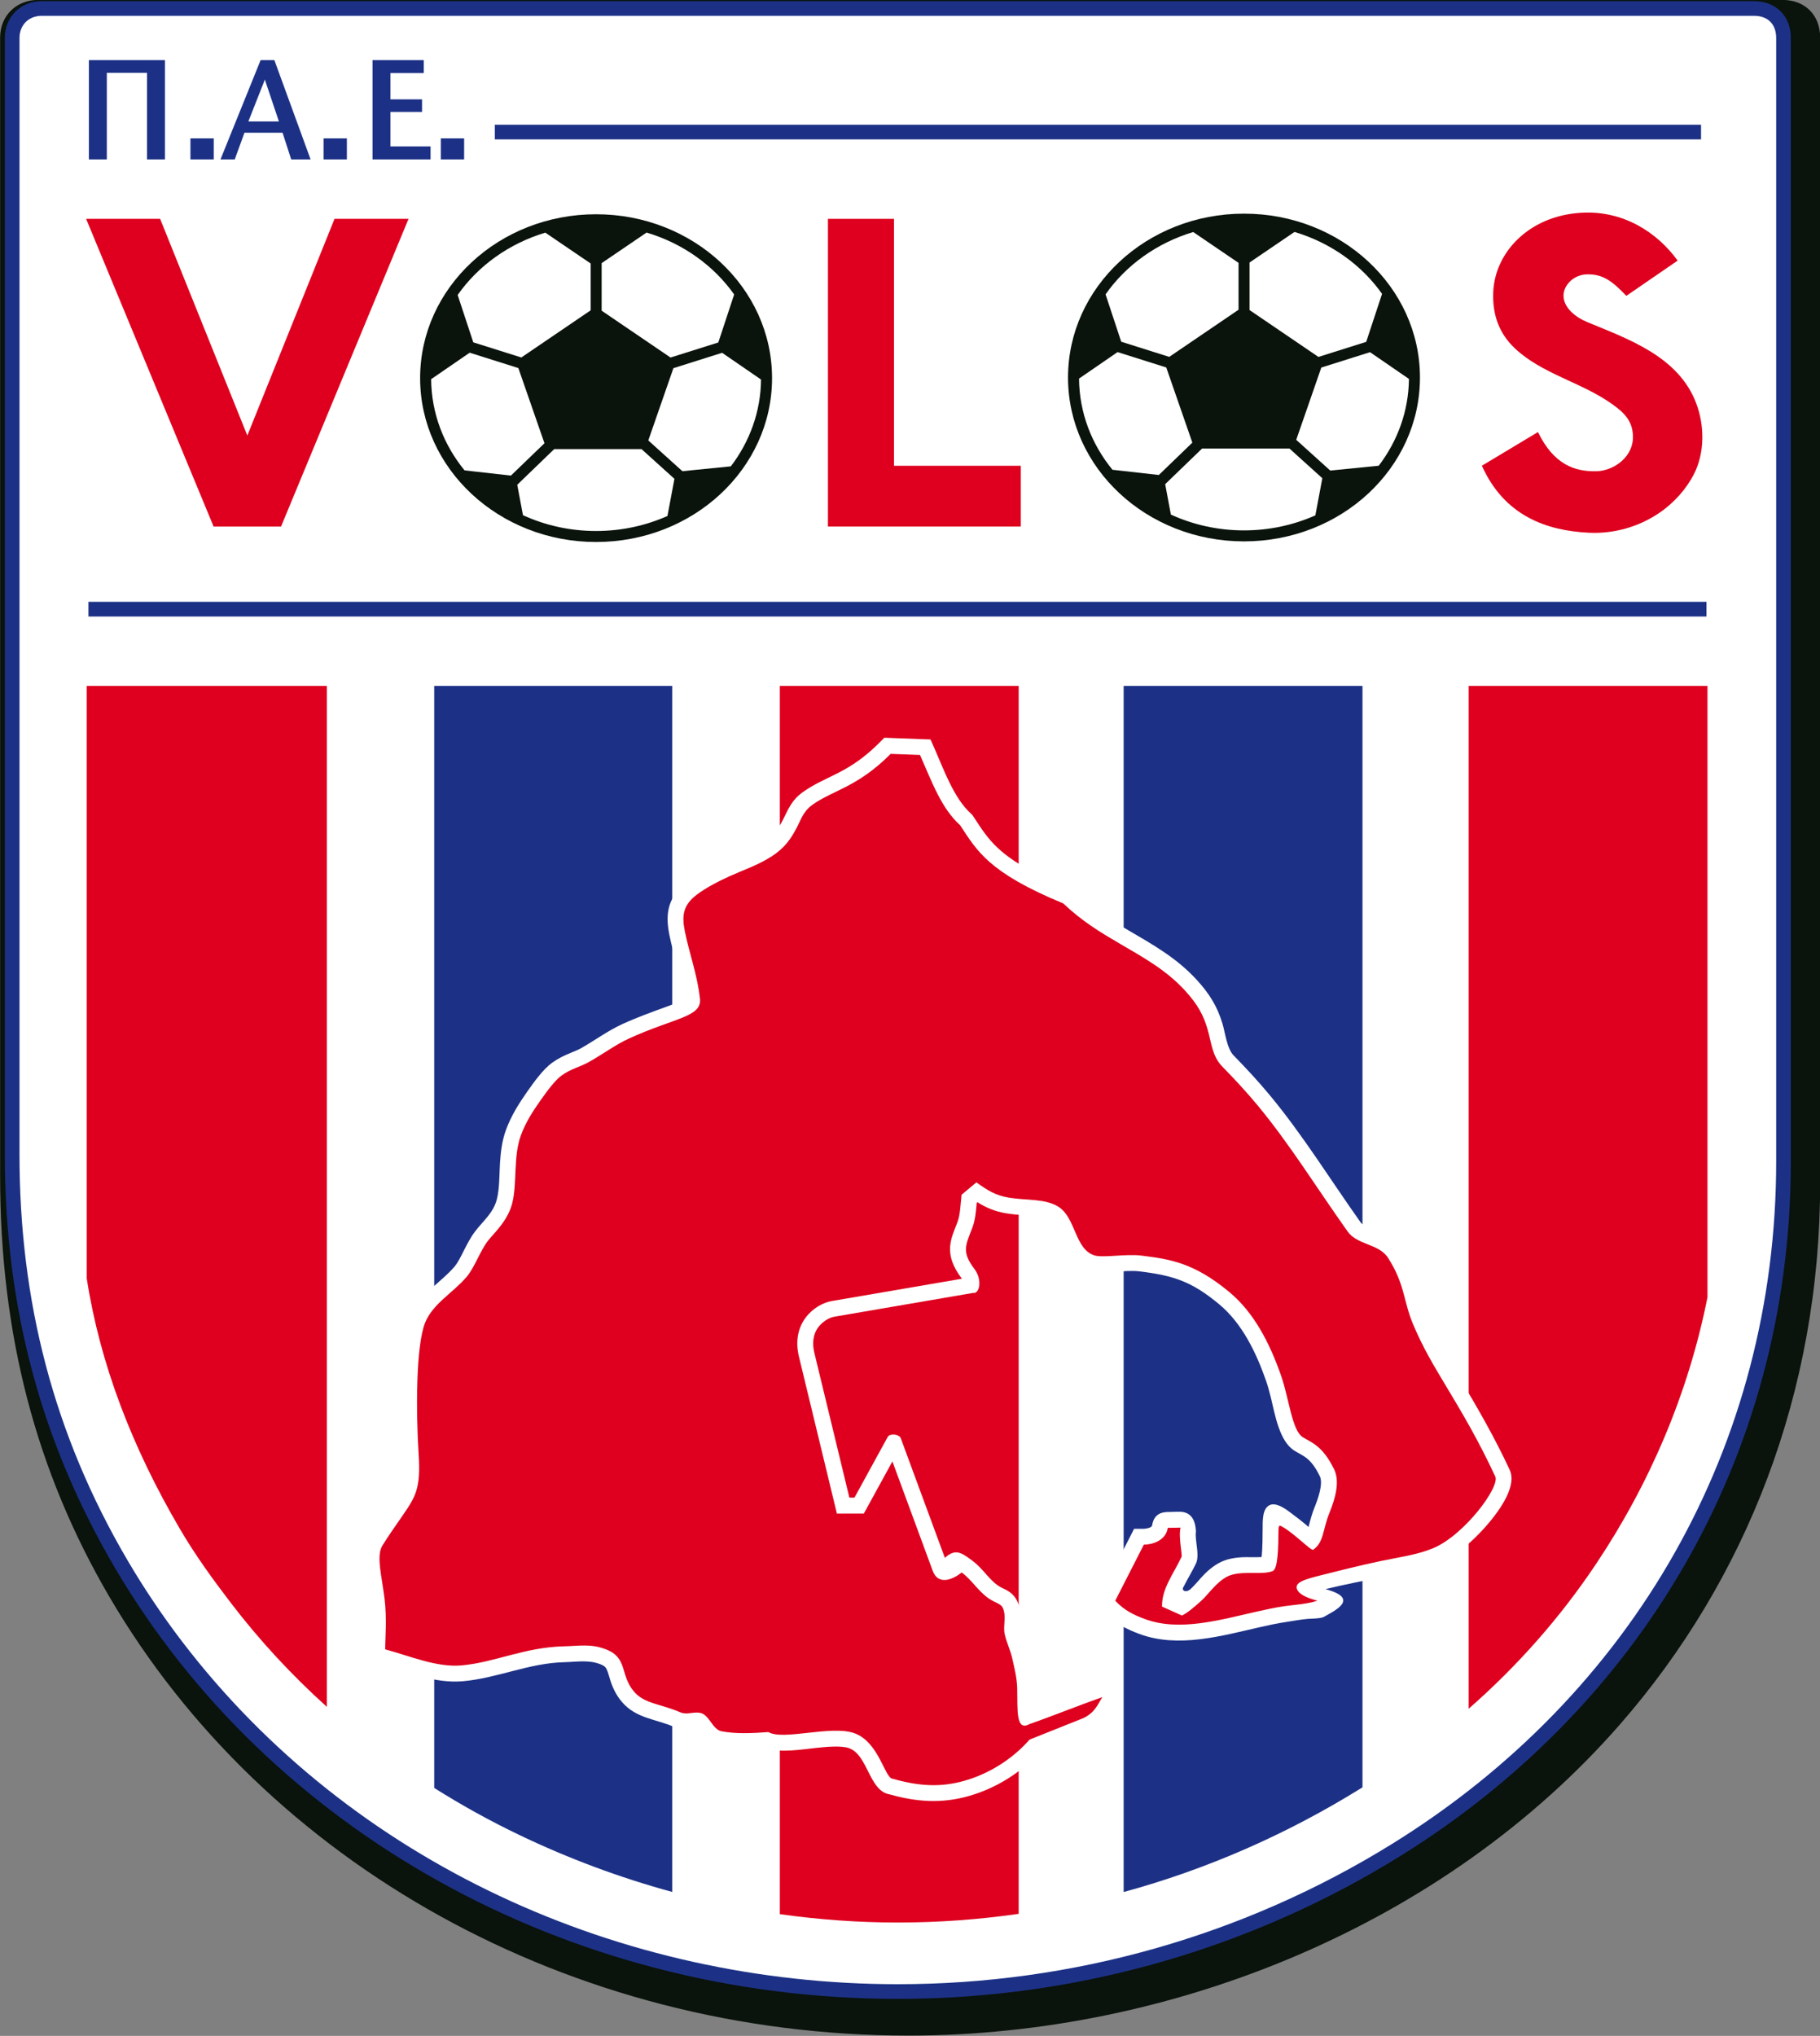
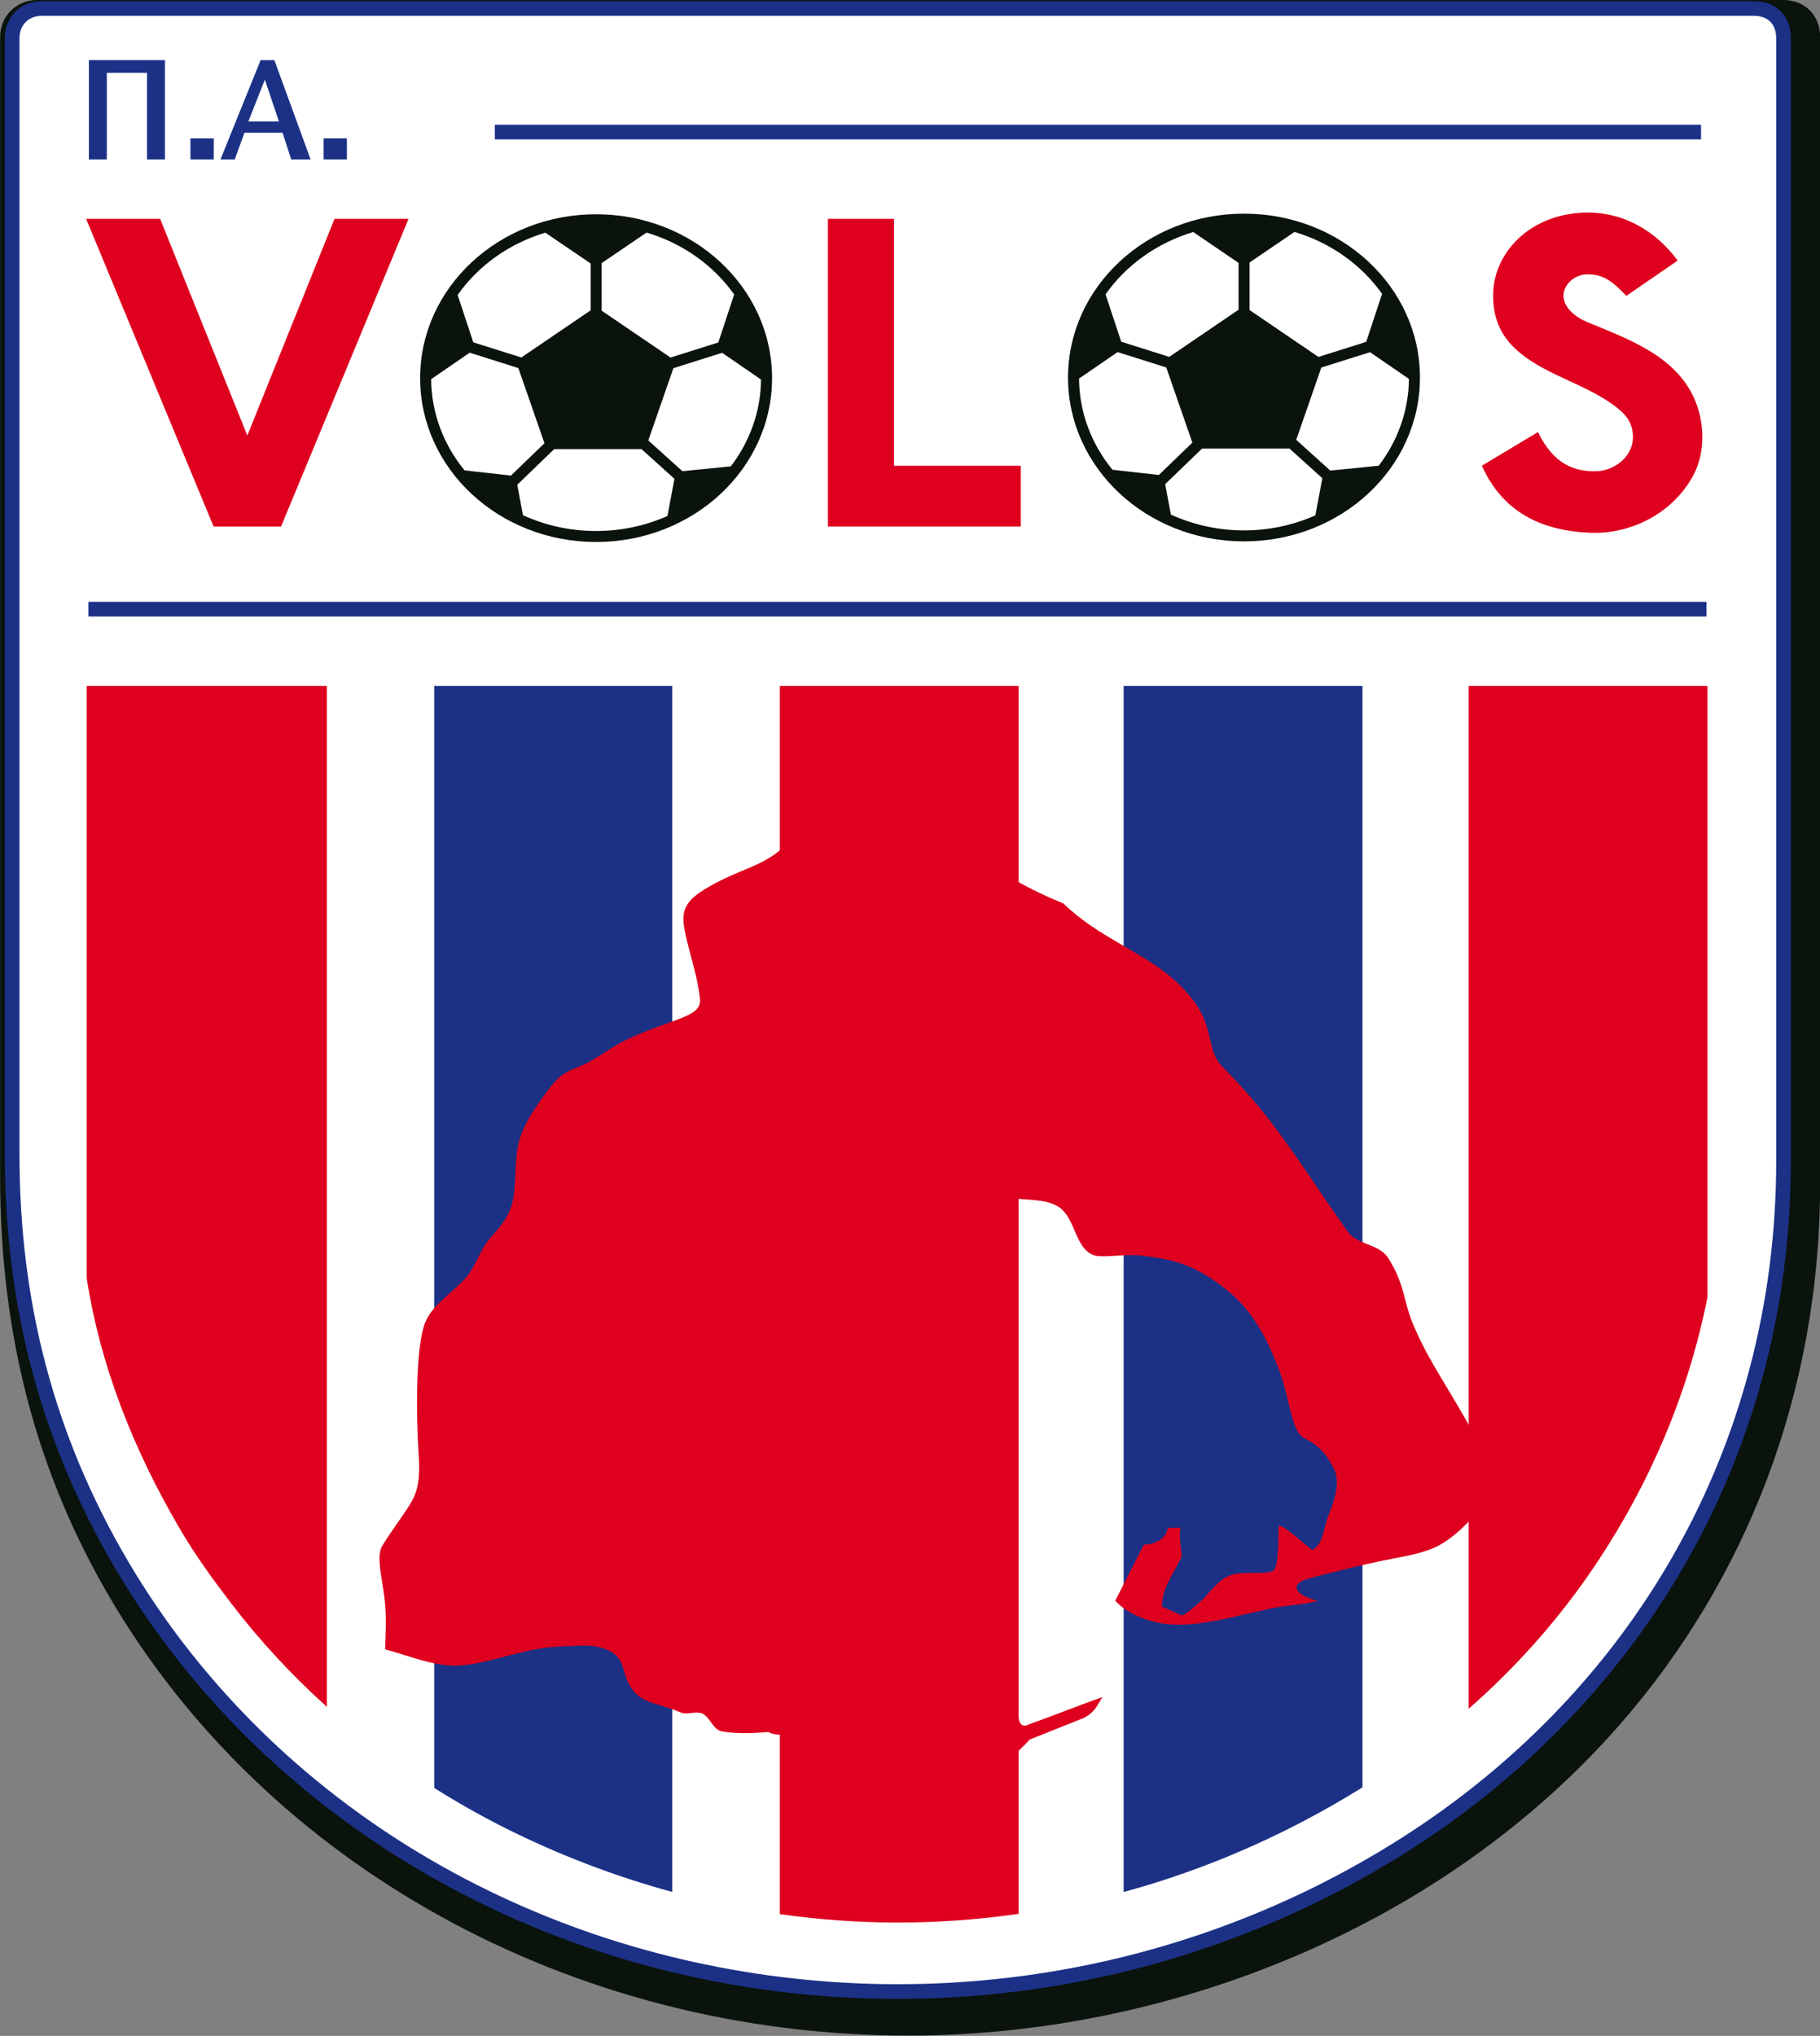
<svg xmlns="http://www.w3.org/2000/svg" width="507pt" height="567pt" viewBox="0 0 507 567" version="1.1">
  <rect x="0" y="0" width="507" height="567" fill="#808080" stroke="none" />
  <g id="surface1">
    <path style=" stroke:none;fill-rule:evenodd;fill:rgb(3.922%,7.446%,4.704%);fill-opacity:1;" d="M 10.504 -0.02 L 496.574 -0.02 C 502.836 -0.02 507.047 4.203 507.047 10.473 L 507.047 329.395 C 507.047 388.047 486.297 440.117 451.348 480.168 C 402.531 536.109 326.621 566.91 253.109 566.91 C 158.723 566.91 73.953 519.039 30.477 444.723 C 10.09 409.871 0.031 371.766 0.031 327.484 L 0.031 10.473 C 0.031 4.199 4.758 -0.02 10.504 -0.02 Z M 10.504 -0.02 " />
    <path style=" stroke:none;fill-rule:evenodd;fill:rgb(10.985%,19.214%,52.539%);fill-opacity:1;" d="M 11.637 0.32 L 488.59 0.32 C 494.742 0.32 498.879 4.461 498.879 10.609 L 498.879 323.402 C 498.879 407.082 455.508 476.383 389.98 516.977 C 350.027 541.73 301.938 556.691 250.113 556.691 C 157.34 556.691 74.676 509.406 31.941 436.516 C 11.902 402.332 1.348 364.961 1.348 321.531 L 1.348 10.609 C 1.348 4.457 5.992 0.32 11.637 0.32 Z M 11.637 0.32 " />
    <path style=" stroke:none;fill-rule:evenodd;fill:rgb(100%,100%,100%);fill-opacity:1;" d="M 11.637 4.402 C 8 4.402 5.43 6.957 5.43 10.609 L 5.43 321.531 C 5.43 362.258 14.898 399.371 35.465 434.449 C 40.09 442.336 45.203 449.934 50.746 457.195 C 97.914 518.922 173.035 552.605 250.113 552.605 C 298.77 552.605 346.465 539.133 387.836 513.504 C 454.773 472.035 494.797 402.695 494.797 323.402 L 494.797 10.609 C 494.797 6.719 492.48 4.402 488.59 4.402 Z M 11.637 4.402 " />
    <path style=" stroke:none;fill-rule:evenodd;fill:rgb(10.985%,19.214%,52.539%);fill-opacity:1;" d="M 137.84 38.82 L 473.863 38.82 L 473.863 34.738 L 137.84 34.738 Z M 137.84 38.82 " />
    <path style=" stroke:none;fill-rule:evenodd;fill:rgb(10.985%,19.214%,52.539%);fill-opacity:1;" d="M 24.633 171.695 L 475.367 171.695 L 475.367 167.609 L 24.633 167.609 Z M 24.633 171.695 " />
    <path style=" stroke:none;fill-rule:evenodd;fill:rgb(87.109%,0%,11.768%);fill-opacity:1;" d="M 24.164 191.02 L 24.164 356.047 C 27.832 379.688 36.719 402.961 50.141 425.848 C 54.41 433.133 59.137 439.645 64.266 446.359 C 72.355 456.945 81.34 466.613 91.051 475.352 L 91.051 191.02 Z M 24.164 191.02 " />
    <path style=" stroke:none;fill-rule:evenodd;fill:rgb(10.985%,19.214%,52.539%);fill-opacity:1;" d="M 120.961 191.02 L 120.961 497.945 C 128.613 502.777 136.551 507.156 144.723 511.07 C 158.34 517.59 172.602 522.918 187.273 526.914 L 187.273 191.02 Z M 120.961 191.02 " />
-     <path style=" stroke:none;fill-rule:evenodd;fill:rgb(87.109%,0%,11.768%);fill-opacity:1;" d="M 217.242 191.02 L 217.242 533.094 C 228.102 534.629 239.09 535.426 250.113 535.426 C 261.41 535.426 272.656 534.605 283.77 533.008 L 283.77 191.02 Z M 217.242 191.02 " />
+     <path style=" stroke:none;fill-rule:evenodd;fill:rgb(87.109%,0%,11.768%);fill-opacity:1;" d="M 217.242 191.02 L 217.242 533.094 C 228.102 534.629 239.09 535.426 250.113 535.426 C 261.41 535.426 272.656 534.605 283.77 533.008 L 283.77 191.02 Z " />
    <path style=" stroke:none;fill-rule:evenodd;fill:rgb(10.985%,19.214%,52.539%);fill-opacity:1;" d="M 313.016 191.02 L 313.016 526.934 C 336.133 520.625 358.34 510.914 378.871 498.195 L 379.547 497.777 L 379.547 191.02 Z M 313.016 191.02 " />
    <path style=" stroke:none;fill-rule:evenodd;fill:rgb(87.109%,0%,11.768%);fill-opacity:1;" d="M 409.129 191.02 L 409.129 475.887 C 422.762 463.941 434.652 450.477 444.672 435.48 C 459.621 413.105 470.348 387.988 475.656 361.273 L 475.656 191.02 Z M 409.129 191.02 " />
-     <path style=" stroke:none;fill-rule:evenodd;fill:rgb(100%,100%,100%);fill-opacity:1;" d="M 331.574 442.629 C 332.992 441.379 334.297 439.609 335.691 438.242 C 337.566 436.41 339.691 434.891 342.258 434.234 C 343.555 433.906 344.879 433.746 346.211 433.684 C 347.223 433.637 349.719 433.746 351.434 433.645 C 351.73 431.375 351.715 427.512 351.73 426.039 C 351.758 423.715 351.527 419.926 353.922 419.086 C 355.527 418.527 357.758 419.949 359.352 421.164 C 360.887 422.332 362.488 423.508 363.945 424.762 C 364.121 424.91 364.312 425.086 364.512 425.273 C 364.523 425.223 364.539 425.172 364.551 425.129 C 365.039 423.273 365.492 421.512 366.223 419.73 C 367.039 417.73 368.699 413.246 367.664 411.121 C 366.809 409.371 365.703 407.523 364.188 406.258 C 363.105 405.352 361.809 404.77 360.613 404.035 C 356.34 401.41 355.152 393.77 354.02 389.207 C 353.641 387.68 353.234 386.137 352.719 384.648 C 350.02 376.887 346.098 368.625 339.66 363.266 C 331.945 356.852 326.949 355.25 317.398 354.074 C 313.145 353.551 307.469 355.047 303.602 353.859 C 302.359 353.48 301.223 352.871 300.215 352.055 C 297.598 349.945 296.383 346.988 295.09 344.008 C 294.578 342.832 293.641 340.574 292.523 339.848 C 292.43 339.789 292.336 339.73 292.23 339.676 C 290.105 338.52 285.742 338.5 283.309 338.281 C 282.328 338.195 281.348 338.082 280.379 337.922 C 277.09 337.383 274.723 336.348 272.273 334.82 L 272.09 334.977 C 271.879 337.328 271.699 339.762 270.863 341.93 C 268.949 346.883 267.855 348.688 271.477 353.449 C 273.742 356.52 272.84 360.41 271.09 360.078 L 232.449 366.703 C 230.773 366.988 229.047 368.211 228.027 369.539 C 226.395 371.672 226.246 374.242 226.859 376.785 L 236.613 417.098 C 237.09 417.098 237.555 417.098 238.027 417.098 L 247.285 400.199 C 247.871 399.133 250.504 399.398 250.926 400.543 L 263.215 433.871 C 266.145 431.176 267.84 432.469 270.469 434.352 C 271.164 434.848 271.816 435.398 272.434 435.988 C 274.219 437.684 275.863 440.027 277.812 441.441 C 279.379 442.574 280.82 442.684 282.309 444.332 C 282.773 444.844 283.152 445.426 283.43 446.062 C 283.809 446.926 284.051 447.832 284.172 448.766 C 284.297 449.691 284.297 450.613 284.254 451.543 C 284.219 452.195 284.062 453.523 284.195 454.141 C 284.684 456.43 285.809 458.629 286.324 461.016 C 286.996 464.125 287.723 466.957 287.785 470.184 C 287.805 471.121 287.758 473.277 287.816 475.102 C 293.777 472.945 299.656 470.555 305.645 468.477 L 311.953 466.297 C 311.363 470.574 311.469 474.559 308.902 478.141 C 307.547 480.035 305.855 481.449 303.754 482.461 L 303.617 482.527 L 303.477 482.582 C 298.785 484.461 294.094 486.336 289.402 488.215 C 284.16 493.855 277.297 498.09 269.891 500.195 C 262.281 502.359 255.352 501.852 247.801 499.73 C 242.023 498.773 241.812 488.621 236.402 486.828 C 234.148 486.082 229.84 486.539 227.473 486.785 C 223.531 487.191 217.426 488.258 213.312 486.871 C 208.98 487.18 204.398 487.324 200.164 486.508 C 199.09 486.297 199.383 486.383 198.461 485.945 C 196.688 485.102 195.59 483.762 194.465 482.227 C 194.312 482.02 194.062 481.656 193.84 481.383 C 193.688 481.395 193.539 481.414 193.434 481.426 C 191.395 481.656 189.738 481.809 187.785 480.953 C 182.645 478.711 177.203 478.617 173.266 474.004 C 171.77 472.25 170.812 470.371 170.09 468.199 C 169.742 467.164 169.445 465.812 168.969 464.848 C 168.594 464.086 168.004 463.781 167.223 463.48 C 163.953 462.207 160.645 462.844 157.238 462.922 C 147.34 463.152 138.629 467.363 128.965 468.223 C 121.012 468.926 113.66 465.621 106.164 463.621 L 102.914 462.758 L 102.883 459.391 C 102.863 457.367 103.008 455.309 103.047 453.277 C 103.09 450.734 103.031 448.176 102.723 445.648 C 102.098 440.543 99.91 432.781 102.711 428.215 C 104.562 425.18 106.648 422.266 108.672 419.34 C 112.344 414.016 112.652 412.27 112.219 405.5 C 111.605 395.934 110.941 375.117 114.324 366.711 C 114.715 365.754 115.188 364.836 115.738 363.965 C 118.715 359.246 123.137 356.797 126.586 352.789 C 127.59 351.613 128.461 349.785 129.16 348.402 C 130.09 346.574 131.031 344.715 132.262 343.07 C 134.504 340.078 137.402 337.891 138.398 334.039 C 139.172 331.043 139.086 327.199 139.27 324.082 C 139.465 320.898 139.84 317.707 140.945 314.695 C 142.379 310.789 144.48 307.426 146.855 304.043 C 148.715 301.398 151.246 297.816 153.867 295.934 C 155.512 294.754 157.148 293.973 159.012 293.211 C 160.047 292.789 161.074 292.383 162.047 291.828 C 165.836 289.656 169.395 287.027 173.379 285.207 C 177.512 283.32 181.641 281.832 185.898 280.285 C 186.719 279.984 189.531 278.984 190.555 278.285 C 189.844 272.152 187.629 266.242 186.434 260.191 C 185.195 253.941 186.316 249.484 191.574 245.535 C 194.559 243.297 198.266 241.41 201.664 239.887 C 205.285 238.27 209.238 236.945 212.57 234.781 C 215.246 233.043 216.355 231.484 217.863 228.777 C 217.965 228.594 218.059 228.41 218.152 228.223 C 219.734 225.051 220.613 222.777 223.684 220.578 C 224.473 220.012 225.297 219.492 226.133 219.004 C 229.008 217.336 232.098 216.066 235.008 214.453 C 238.766 212.371 241.961 209.871 244.988 206.828 L 246.355 205.461 L 259.215 205.941 L 260.336 208.469 C 262.898 214.277 265.68 222.234 270.449 226.57 L 270.859 226.945 L 271.164 227.406 C 271.715 228.234 272.254 229.07 272.801 229.898 C 274.941 233.105 276.945 235.523 280.008 237.922 C 285.148 241.953 291.887 245.043 297.887 247.52 L 298.652 247.836 L 299.254 248.406 C 303.715 252.66 308.508 255.672 313.781 258.766 C 320.941 262.965 327.672 266.664 333.363 272.875 C 336.812 276.637 339.09 280.215 340.551 285.105 C 341.305 287.621 341.777 292.023 343.645 293.934 C 347.16 297.527 350.57 301.203 353.777 305.074 C 363.016 316.219 370.637 328.621 379.012 340.406 C 379.145 340.594 379.309 340.754 379.492 340.898 C 380.281 341.52 381.523 341.992 382.453 342.363 C 385.633 343.637 388.43 344.879 390.363 347.879 C 393.07 352.086 394.406 355.746 395.656 360.527 C 396.227 362.711 396.781 364.824 397.652 366.918 C 400.176 372.984 403.348 378.281 406.703 383.895 C 411.727 392.293 416.422 400.461 420.559 409.359 C 423.211 415.055 414.684 424.586 410.98 428.188 C 408.09 431 404.559 433.781 400.801 435.316 C 395.887 437.328 390.754 437.98 385.605 439.062 C 380.871 440.062 373.93 441.402 369.242 442.578 C 379.105 445.234 371.68 448.664 368.621 450.391 C 367.141 450.859 365.621 450.738 364.094 450.879 C 362.129 451.062 360.133 451.457 358.184 451.742 C 355.805 452.09 353.449 452.609 351.109 453.137 C 340.266 455.59 328.258 459.094 317.379 455.051 C 313.484 453.605 310.301 451.91 307.43 448.797 L 305.34 446.535 L 315.93 425.77 L 318.637 425.77 C 319.148 425.77 320.84 425.512 320.938 424.855 C 321.531 420.883 324.758 421.117 325.797 421.086 L 328.195 421.023 C 330.047 420.969 332.961 421.395 333.152 426.582 C 333.039 427.062 333.113 428.09 333.152 428.59 C 333.312 430.684 334.047 433.535 333.145 435.469 C 332.211 437.473 330.824 439.68 329.754 441.848 C 328.914 442.977 330.363 443.652 331.574 442.629 Z M 331.574 442.629 " />
    <path style=" stroke:none;fill-rule:evenodd;fill:rgb(87.109%,0%,11.768%);fill-opacity:1;" d="M 256.285 210.258 L 248.121 209.953 C 238.805 219.297 232.047 220.031 226.258 224.176 C 223.613 226.07 223.004 228.645 221.727 230.93 C 220.453 233.215 218.98 235.891 214.98 238.488 C 211.34 240.855 207.188 242.262 203.473 243.926 C 199.754 245.59 196.414 247.434 194.23 249.074 C 190.348 251.988 189.871 254.785 190.77 259.332 C 191.961 265.328 194.297 271.586 194.992 278.172 C 195.531 283.246 187.996 283.398 175.215 289.23 C 171.605 290.879 168.199 293.398 164.242 295.664 C 161.508 297.23 159.195 297.551 156.445 299.527 C 154.715 300.773 152.547 303.633 150.477 306.582 C 148.406 309.531 146.434 312.57 145.098 316.215 C 142.922 322.168 144.113 329.594 142.68 335.145 C 141.379 340.199 137.41 343.57 135.805 345.719 C 133.664 348.582 132.184 353.051 129.938 355.668 C 126.121 360.109 120.539 363.117 118.43 368.363 C 115.84 374.805 115.855 393.148 116.633 405.219 C 117.223 414.402 115.781 416.82 112.309 421.852 C 110.461 424.539 108.16 427.773 106.477 430.523 C 104.766 433.324 106.402 439.309 107.113 445.109 C 107.824 450.914 107.277 456.551 107.305 459.348 C 114.121 461.168 121.613 464.434 128.574 463.816 C 137.82 462.996 146.141 458.754 157.133 458.5 C 161.52 458.398 164.609 457.719 168.824 459.355 C 174.965 461.742 172.637 466.449 176.629 471.133 C 179.547 474.547 184.102 474.52 189.555 476.898 C 191.277 477.652 193.254 476.652 195.102 477.047 C 197.609 477.574 198.449 481.672 201.004 482.164 C 204.84 482.906 209.363 482.742 214.051 482.383 C 218.09 484.797 231.289 480.473 237.797 482.629 C 244.871 484.977 246.449 495.332 248.672 495.379 C 256.305 497.57 262.297 497.758 268.68 495.941 C 275.066 494.125 281.676 490.309 286.809 484.484 C 291.816 482.484 296.828 480.48 301.84 478.477 C 305.215 476.848 305.965 474.281 307.094 472.656 C 300.961 474.781 292.945 478.02 286.809 480.148 C 282.949 482.32 283.484 476.254 283.363 470.273 C 283.301 467.141 282.438 463.98 282.004 461.949 C 281.504 459.637 280.352 457.336 279.867 455.059 C 279.387 452.801 280.402 450.164 279.379 447.844 C 278.801 446.527 277.203 446.461 275.219 445.023 C 272.32 442.922 270.645 439.914 267.895 437.945 C 265.734 439.684 261.434 441.824 259.828 437.473 L 248.598 407.012 L 240.645 421.52 C 238.141 421.52 235.637 421.52 233.133 421.52 L 222.562 377.824 C 220.281 368.402 227.004 363.148 231.703 362.344 L 267.961 356.129 C 262.633 349.129 264.914 345.051 266.734 340.336 C 267.504 338.352 267.605 334.969 267.867 332.738 L 271.996 329.289 C 275.121 331.527 277.301 332.934 281.094 333.559 C 285.969 334.363 291.258 333.75 294.934 336.141 C 299.703 339.238 299.426 347.949 304.898 349.633 C 307.309 350.371 313.594 349.148 317.938 349.684 C 325.961 350.672 332.656 351.688 342.488 359.867 C 349.23 365.477 353.641 373.836 356.895 383.195 C 359.121 389.602 359.902 398.406 362.926 400.266 C 365.391 401.777 368.477 402.703 371.637 409.184 C 373.23 412.449 372.148 416.93 370.316 421.406 C 368.48 425.883 368.816 429.57 365.797 431.613 C 365.461 431.844 363.203 429.746 361.105 428.016 C 359.672 426.832 358.301 425.824 357.672 425.473 C 356.617 424.891 356.176 424.367 356.152 426.098 C 356.09 431.09 356.02 436.973 354.516 437.551 C 351.684 438.641 347.199 437.539 343.355 438.52 C 339.508 439.504 336.84 443.887 334.504 445.945 C 332.867 447.383 330.891 449.168 329.254 449.93 C 327.004 448.93 325.953 448.438 323.703 447.438 C 323.633 442.355 326.902 438.379 329.137 433.598 C 329.422 432.984 328.215 427.941 328.879 425.445 L 325.312 425.508 C 324.781 429.078 320.984 430.191 318.637 430.191 L 310.68 445.797 C 313.203 448.535 315.977 449.812 318.922 450.902 C 328.516 454.473 339.887 451.141 350.133 448.824 C 352.605 448.266 355.078 447.727 357.547 447.363 C 360.715 446.902 363.871 446.789 367.004 445.797 C 363.535 444.906 361.762 443.82 361.309 442.59 C 360.594 440.645 363.488 439.84 368.266 438.641 C 372.617 437.547 378.531 436.035 384.691 434.734 C 389.559 433.711 394.59 433.082 399.129 431.223 C 407.84 427.656 417.891 414.109 416.547 411.227 C 411.629 400.652 406.965 392.945 402.906 386.164 C 399.547 380.543 396.438 375.508 393.566 368.617 C 390.895 362.195 391.383 357.641 386.641 350.273 C 384.133 346.375 378.105 346.77 375.406 342.969 C 366.777 330.828 359.355 318.734 350.379 307.898 C 347.129 303.977 343.816 300.438 340.484 297.027 C 337.605 294.078 337.48 290.27 336.312 286.375 C 335.281 282.938 333.797 279.891 330.102 275.863 C 324.758 270.035 318.359 266.574 311.547 262.582 C 306.57 259.664 301.379 256.543 296.199 251.609 C 275.309 242.988 272.133 236.898 267.473 229.844 C 262.195 225.043 259.684 217.938 256.285 210.258 Z M 256.285 210.258 " />
    <path style=" stroke:none;fill-rule:evenodd;fill:rgb(87.109%,0%,11.768%);fill-opacity:1;" d="M 93.188 60.953 L 113.805 60.953 L 78.289 146.645 L 59.504 146.645 L 23.992 60.953 L 44.609 60.953 L 68.898 121.297 Z M 93.188 60.953 " />
    <path style=" stroke:none;fill-rule:evenodd;fill:rgb(87.109%,0%,11.768%);fill-opacity:1;" d="M 467.344 72.578 L 453.051 82.398 C 449.09 78.238 446.465 76.301 442.07 76.406 C 438.301 76.496 435.473 79.531 435.551 82.449 C 435.637 85.684 438.758 88.285 442.129 89.688 C 453.48 94.406 467.594 99.227 472.523 112.336 C 474.852 118.523 474.926 126.047 471.906 131.996 C 469.781 136.18 466.305 140.117 462.023 142.984 C 456.516 146.672 449.68 148.699 442.688 148.371 C 430.797 147.809 419.07 143.664 412.809 129.707 L 428.434 120.332 C 432.879 129.473 438.742 131.375 444.754 131.242 C 449.508 131.141 455.297 127.227 454.879 121.039 C 454.605 117.02 452.352 114.863 449.074 112.527 C 440.547 106.445 429.59 104.18 421.977 96.992 C 417.734 92.988 415.652 87.785 415.984 81.145 C 416.523 70.336 425.836 60.141 440.445 59.254 C 452.152 58.543 461.598 64.664 467.344 72.578 Z M 467.344 72.578 " />
    <path style=" stroke:none;fill-rule:evenodd;fill:rgb(10.985%,19.214%,52.539%);fill-opacity:1;" d="M 24.762 44.395 L 24.762 16.75 L 45.953 16.75 L 45.953 44.395 L 40.957 44.395 L 40.957 20.289 L 29.758 20.289 L 29.758 44.395 Z M 24.762 44.395 " />
    <path style=" stroke:none;fill-rule:evenodd;fill:rgb(10.985%,19.214%,52.539%);fill-opacity:1;" d="M 53.051 44.395 L 59.543 44.395 L 59.543 38.535 L 53.051 38.535 Z M 53.051 44.395 " />
    <path style=" stroke:none;fill-rule:evenodd;fill:rgb(10.985%,19.214%,52.539%);fill-opacity:1;" d="M 90.137 44.395 L 96.629 44.395 L 96.629 38.535 L 90.137 38.535 Z M 90.137 44.395 " />
    <path style=" stroke:none;fill-rule:evenodd;fill:rgb(10.985%,19.214%,52.539%);fill-opacity:1;" d="M 86.52 44.395 L 81.121 44.395 L 78.711 36.965 L 68.098 36.965 L 65.395 44.395 L 61.422 44.395 L 72.598 16.75 L 76.434 16.75 Z M 77.695 33.824 L 73.781 22.172 L 69.184 33.824 Z M 77.695 33.824 " />
    <path style=" stroke:none;fill-rule:evenodd;fill:rgb(3.922%,7.446%,4.704%);fill-opacity:1;" d="M 166.051 59.672 C 193.121 59.672 215.07 80.105 215.07 105.309 C 215.07 130.512 193.121 150.945 166.051 150.945 C 138.98 150.945 117.035 130.512 117.035 105.309 C 117.035 80.105 138.98 59.672 166.051 59.672 Z M 166.051 59.672 " />
    <path style=" stroke:none;fill-rule:evenodd;fill:rgb(100%,100%,100%);fill-opacity:1;" d="M 180.117 64.77 C 190.227 67.777 198.809 73.941 204.516 82.008 L 200.102 95.379 L 186.789 99.574 L 167.602 86.527 L 167.602 73.281 Z M 212.004 105.703 C 211.914 114.703 208.812 123.035 203.59 129.875 L 190.09 131.227 L 180.598 122.66 L 187.59 102.535 L 201.164 98.254 Z M 185.93 143.703 C 179.914 146.383 173.172 147.883 166.051 147.883 C 158.734 147.883 151.82 146.297 145.68 143.477 L 144.09 135.008 L 154.383 125.078 L 178.711 125.078 L 187.879 133.355 Z M 129.41 131 C 123.629 123.934 120.172 115.141 120.102 105.602 L 130.836 98.227 L 144.398 102.504 L 151.672 123.445 L 142.328 132.453 Z M 127.488 82.152 C 133.18 74.035 141.777 67.828 151.91 64.793 L 164.539 73.379 L 164.539 86.43 L 145.227 99.559 L 131.844 95.34 Z M 127.488 82.152 " />
    <path style=" stroke:none;fill-rule:evenodd;fill:rgb(3.922%,7.446%,4.704%);fill-opacity:1;" d="M 346.547 59.504 C 373.613 59.504 395.559 79.934 395.559 105.141 C 395.559 130.344 373.613 150.773 346.547 150.773 C 319.469 150.773 297.523 130.344 297.523 105.141 C 297.523 79.934 319.469 59.504 346.547 59.504 Z M 346.547 59.504 " />
    <path style=" stroke:none;fill-rule:evenodd;fill:rgb(100%,100%,100%);fill-opacity:1;" d="M 360.605 64.598 C 370.715 67.609 379.297 73.773 385.004 81.84 L 380.59 95.207 L 367.277 99.406 L 348.09 86.355 L 348.09 73.109 Z M 392.492 105.531 C 392.402 114.531 389.301 122.863 384.074 129.707 L 370.574 131.055 L 361.09 122.492 L 368.078 102.363 L 381.652 98.082 Z M 366.422 143.531 C 360.402 146.211 353.66 147.715 346.547 147.715 C 339.227 147.715 332.312 146.125 326.172 143.309 L 324.586 134.84 L 334.879 124.906 L 359.195 124.906 L 368.363 133.184 Z M 309.898 130.828 C 304.113 123.762 300.66 114.969 300.59 105.434 L 311.32 98.059 L 324.887 102.336 L 332.156 123.273 L 322.816 132.285 Z M 307.977 81.98 C 313.672 73.863 322.266 67.656 332.398 64.621 L 345.027 73.211 L 345.027 86.258 L 325.719 99.391 L 312.336 95.168 Z M 307.977 81.98 " />
    <path style=" stroke:none;fill-rule:evenodd;fill:rgb(87.109%,0%,11.768%);fill-opacity:1;" d="M 230.641 60.953 L 249.047 60.953 L 249.047 129.723 L 284.367 129.723 L 284.367 146.645 L 230.641 146.645 Z M 230.641 60.953 " />
-     <path style=" stroke:none;fill-rule:evenodd;fill:rgb(10.985%,19.214%,52.539%);fill-opacity:1;" d="M 122.797 44.395 L 129.293 44.395 L 129.293 38.535 L 122.797 38.535 Z M 122.797 44.395 " />
-     <path style=" stroke:none;fill-rule:evenodd;fill:rgb(10.985%,19.214%,52.539%);fill-opacity:1;" d="M 119.941 44.395 L 103.773 44.395 L 103.773 16.75 L 118.051 16.75 L 118.051 20.352 L 108.77 20.352 L 108.77 27.676 L 117.566 27.676 L 117.566 31.176 L 108.77 31.176 L 108.77 40.781 L 119.941 40.781 Z M 119.941 44.395 " />
  </g>
</svg>